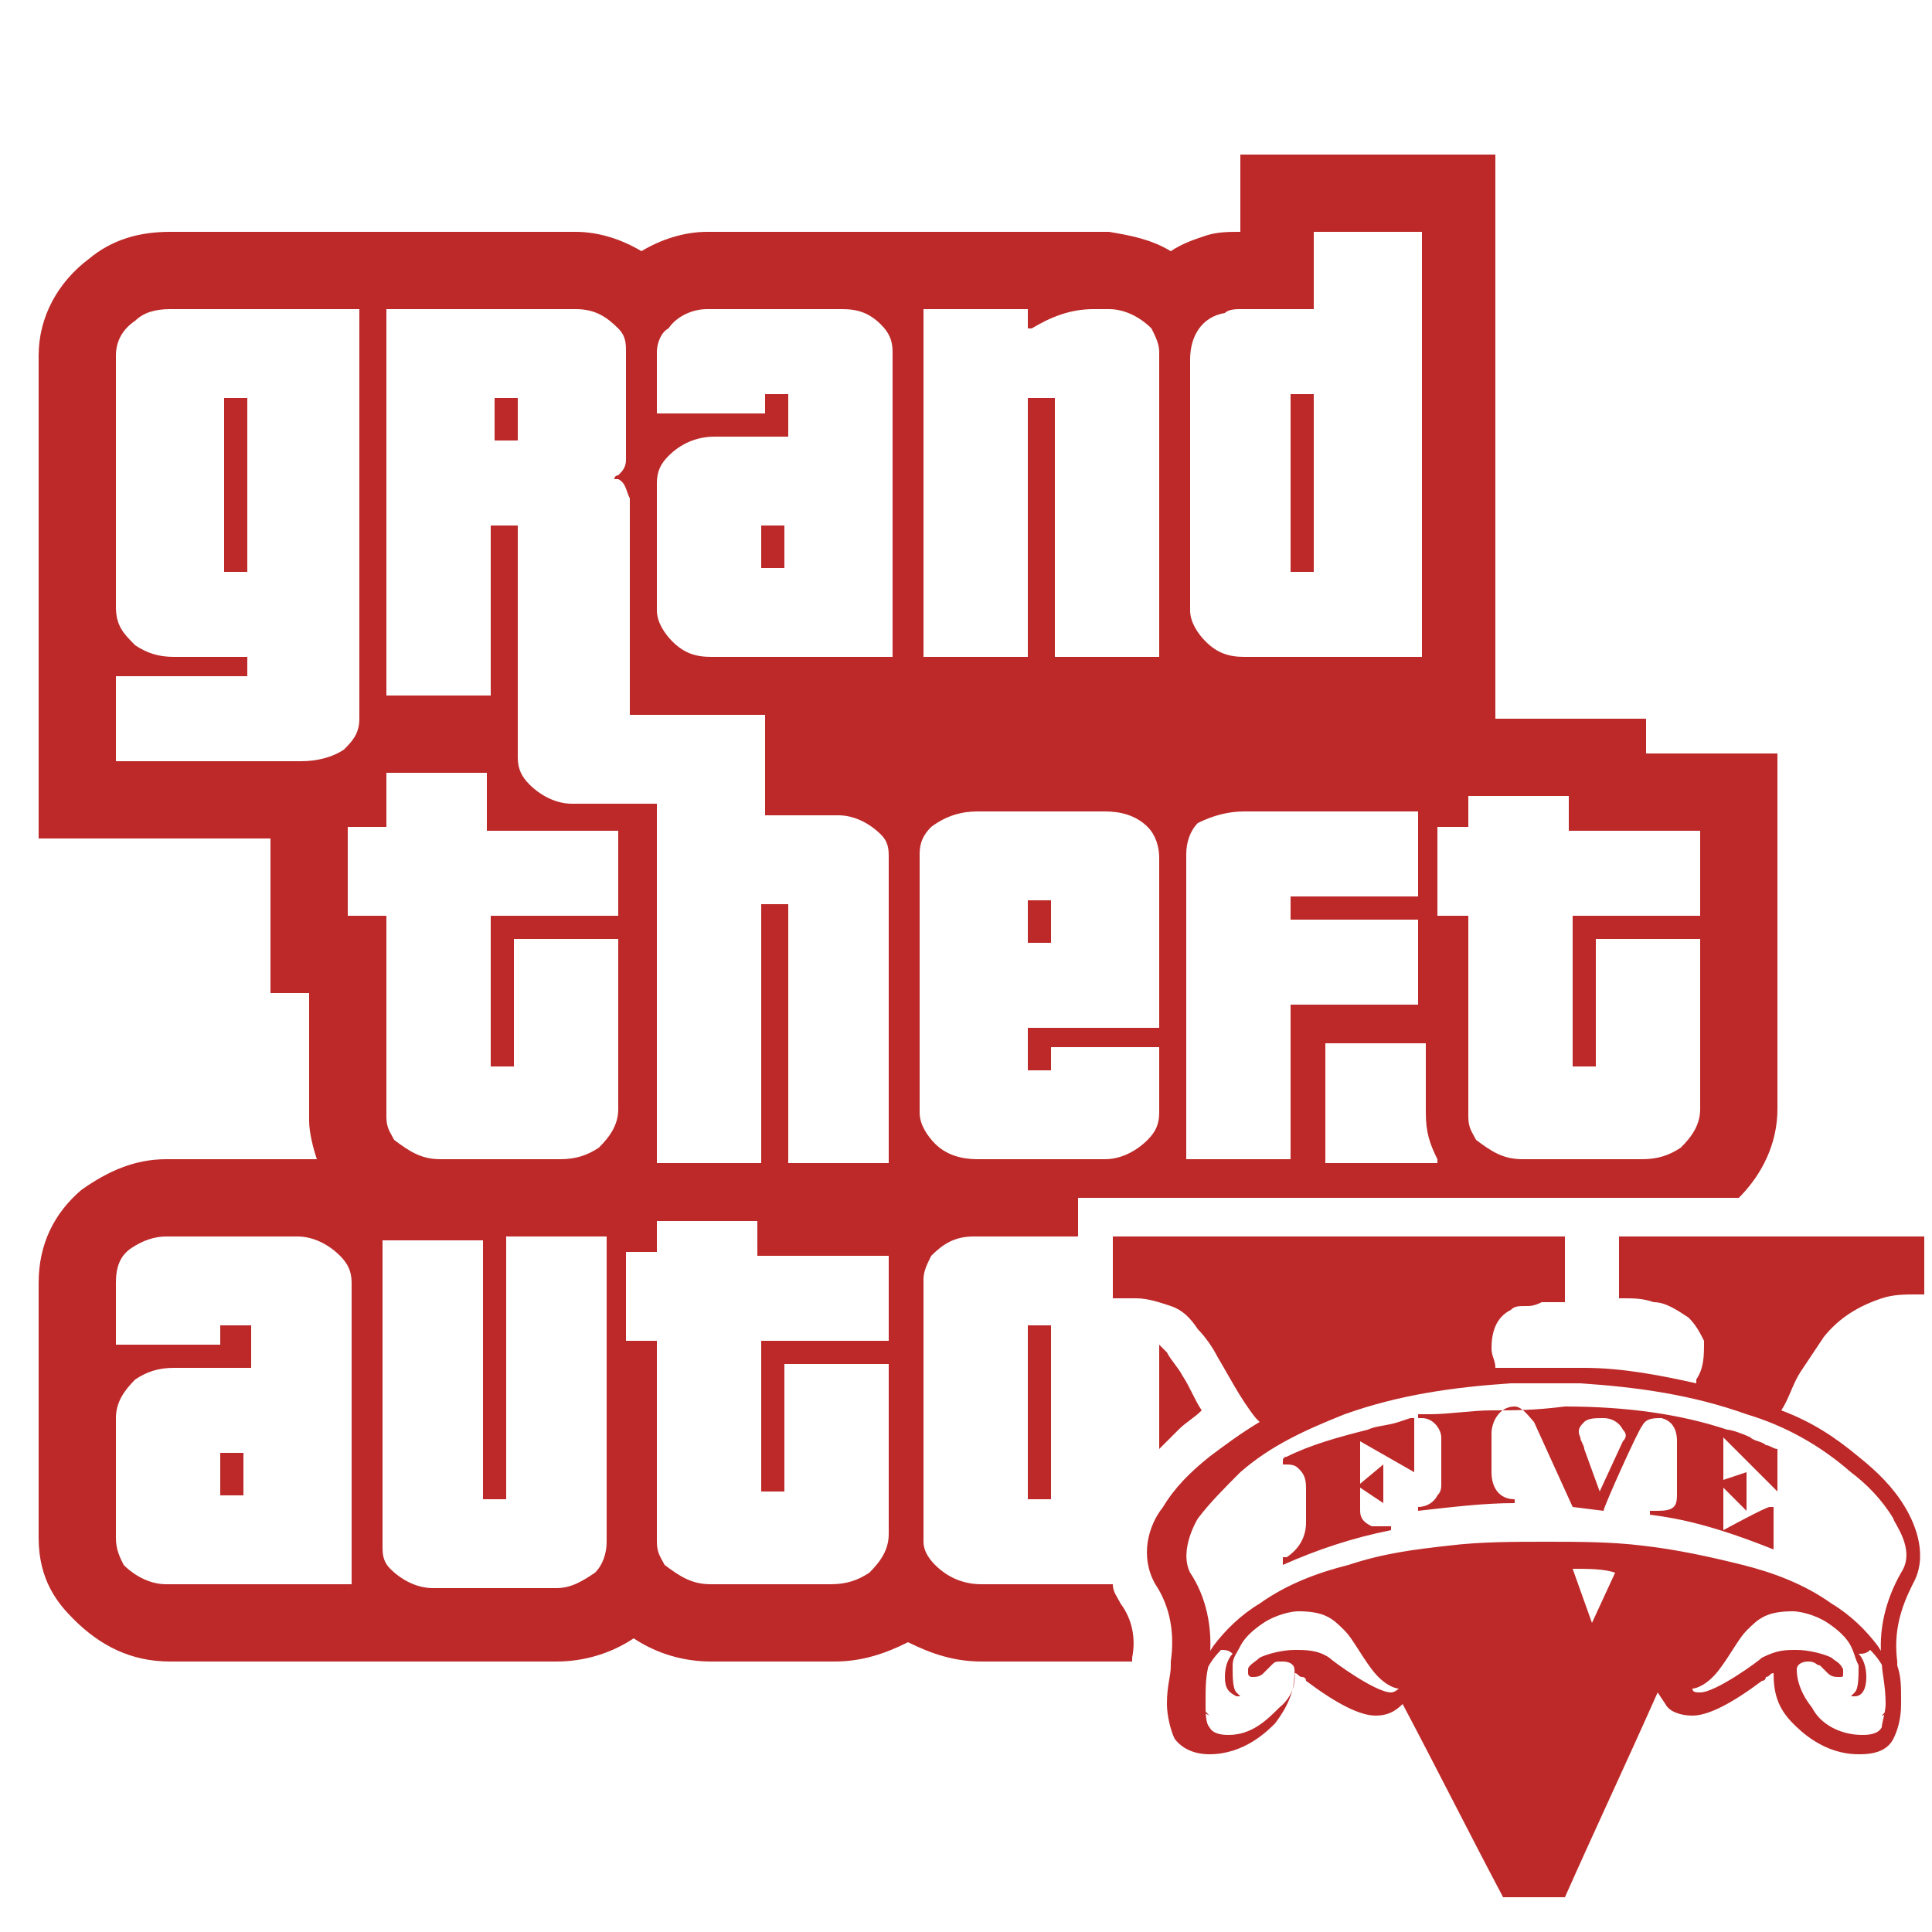
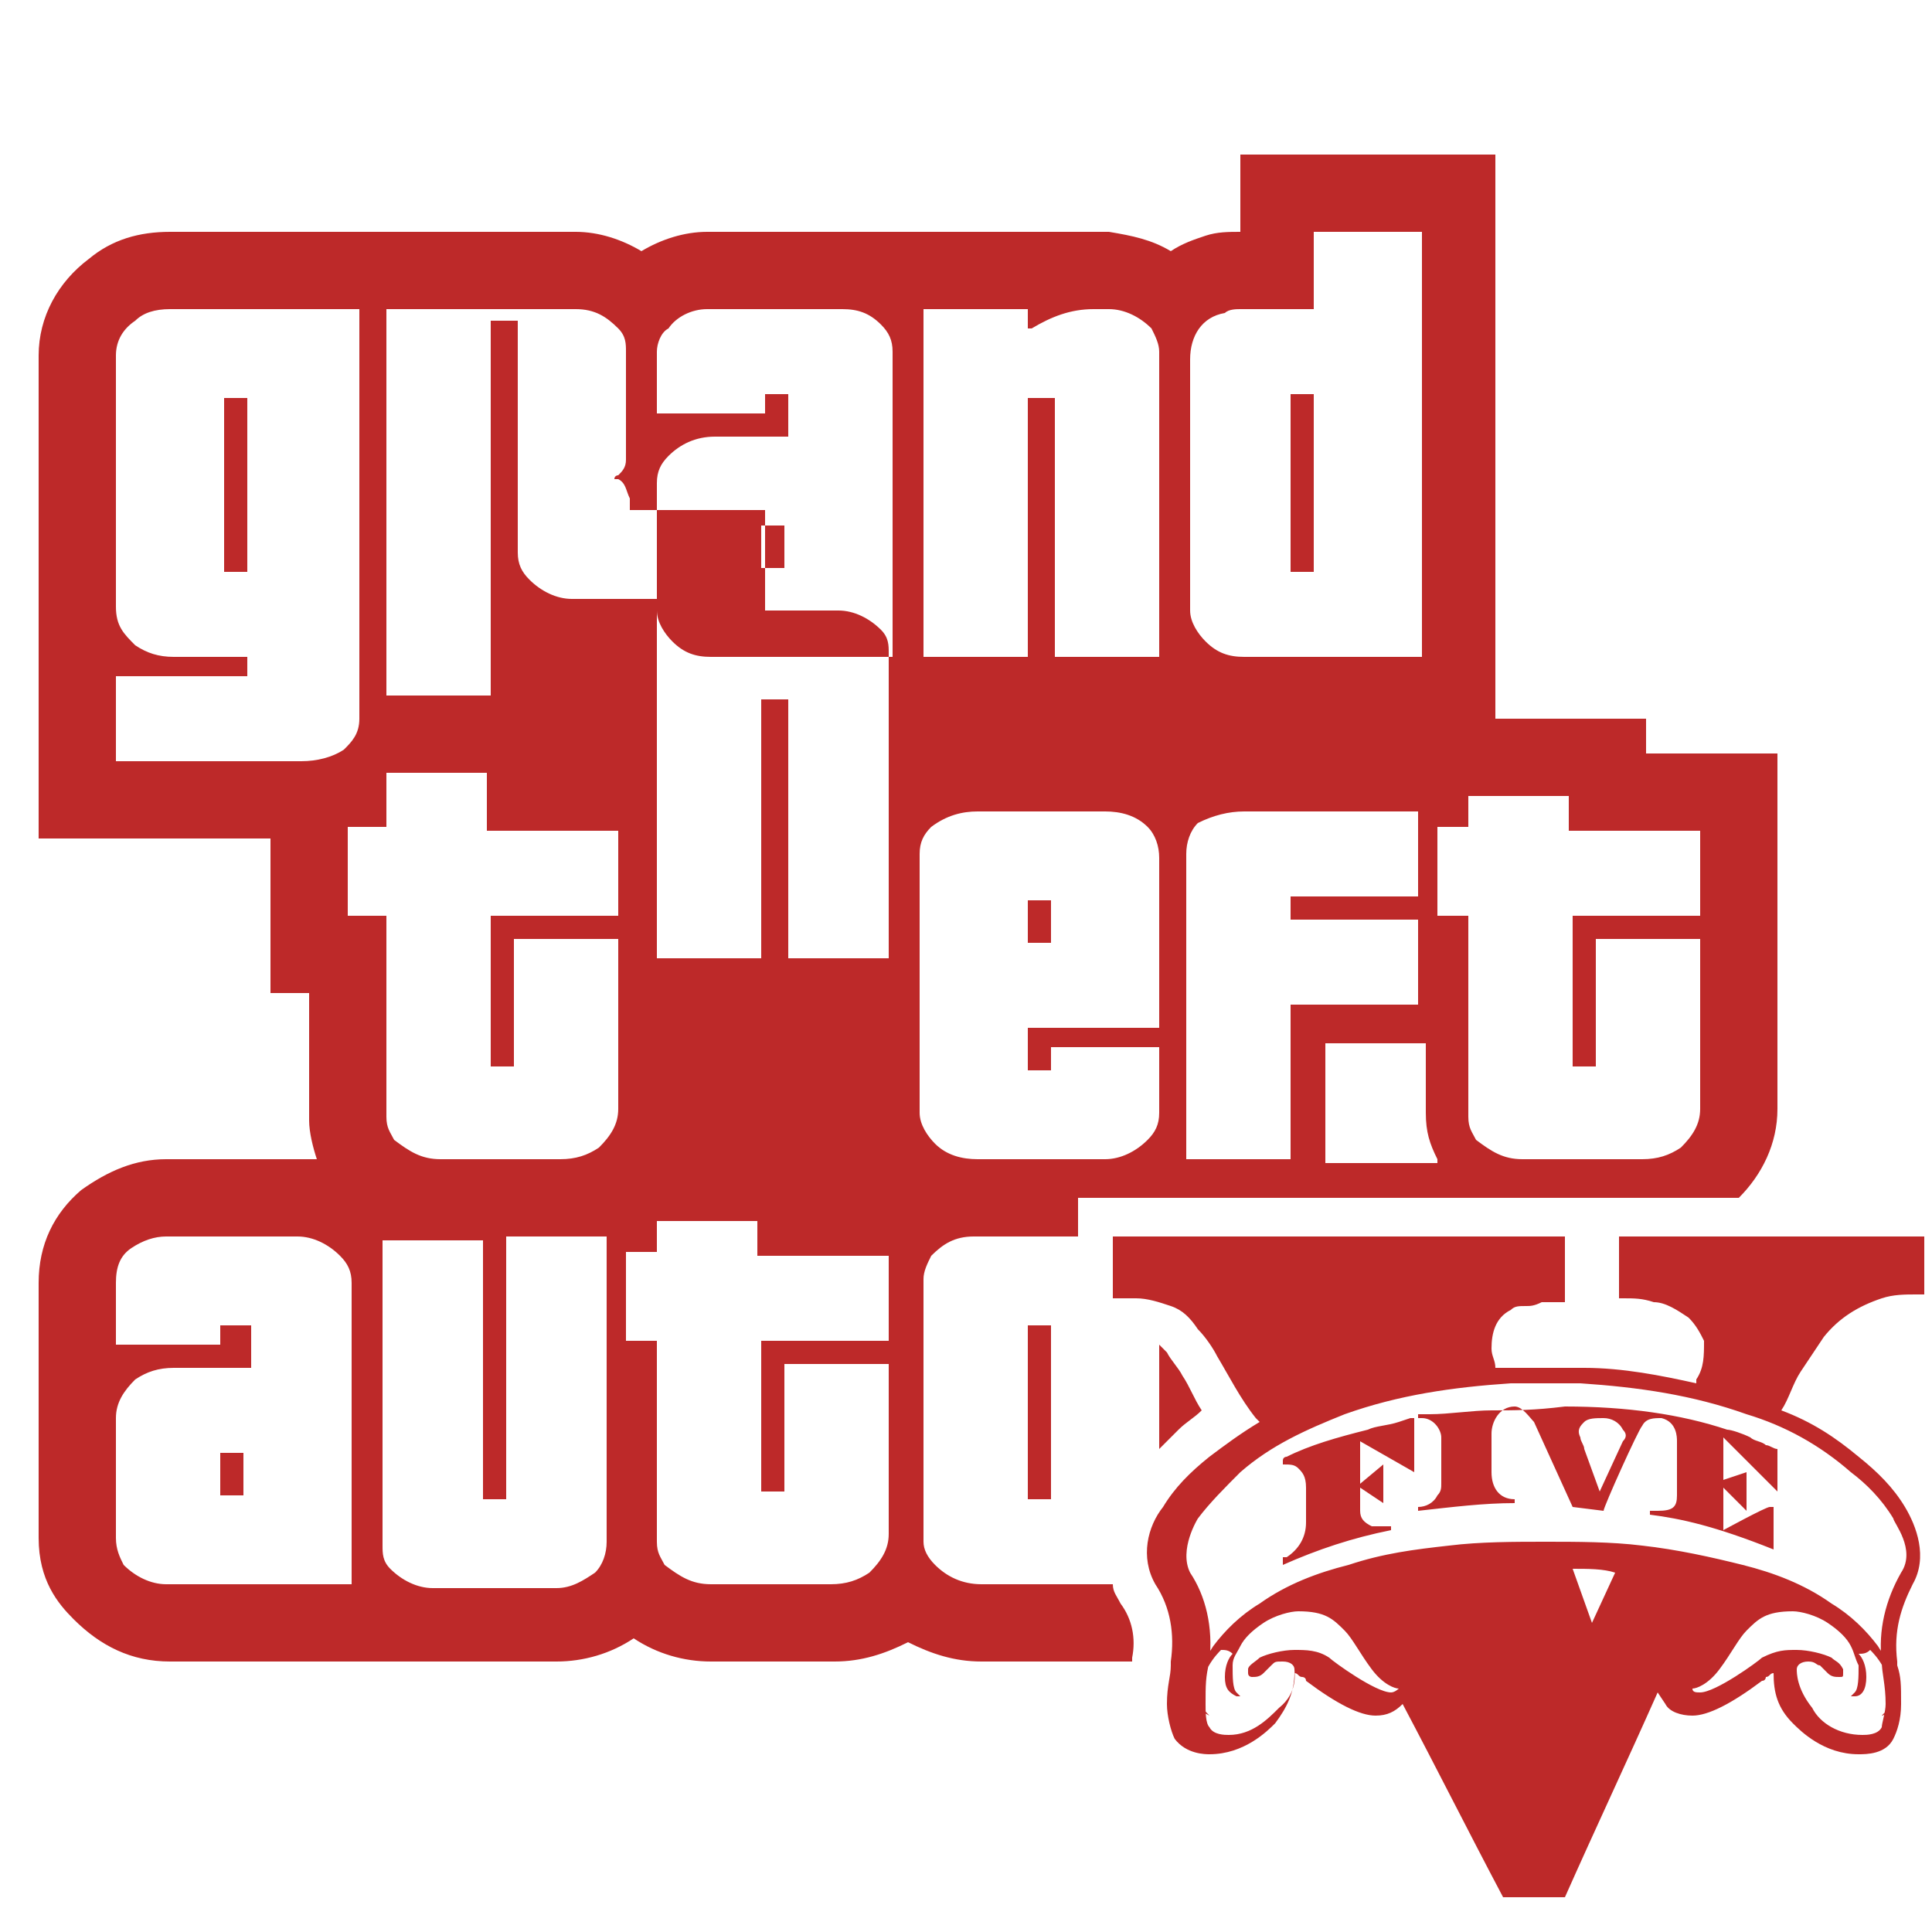
<svg xmlns="http://www.w3.org/2000/svg" version="1.1" data-id="Capa_1" x="0px" y="0px" viewBox="0 0 50 50" style="enable-background:new 0 0 50 50;" xml:space="preserve">
  <style type="text/css">
	.st0{fill:#BD2929;}
</style>
-   <path class="st0" d="M32.1,4v2c-0.3,0-0.6,0-0.9,0.1c-0.3,0.1-0.6,0.2-0.9,0.4c-0.5-0.3-1-0.4-1.6-0.5c-0.1,0-10.4,0-10.4,0  c-0.6,0-1.2,0.2-1.7,0.5C16.1,6.2,15.5,6,14.9,6L4.4,6C3.6,6,2.9,6.2,2.3,6.7C1.5,7.3,1,8.2,1,9.2v12.5h6v4h1L8,29  c0,0.3,0.1,0.7,0.2,1l0,0H7.9H4.3c-0.8,0-1.5,0.3-2.2,0.8C1.4,31.4,1,32.2,1,33.2c0,0.5,0,6.6,0,6.6c0,1.1,0.5,1.7,0.9,2.1  C2.6,42.6,3.4,43,4.4,43c0,0,9.5,0,10,0c0.7,0,1.4-0.2,2-0.6c0.6,0.4,1.3,0.6,2,0.6l3.2,0c0.7,0,1.3-0.2,1.9-0.5  c0.6,0.3,1.2,0.5,1.9,0.5h3.9l0-0.1c0.1-0.5,0-1-0.3-1.4c-0.1-0.2-0.2-0.3-0.2-0.5h-3.4c-0.5,0-0.9-0.2-1.2-0.5  c-0.2-0.2-0.3-0.4-0.3-0.6c0-2.3,0-4.5,0-6.8c0-0.2,0.1-0.4,0.2-0.6c0.3-0.3,0.6-0.5,1.1-0.5l2.7,0v-1H45c0.6-0.6,1-1.4,1-2.3v-9.2  l-3.4,0v-0.9l-3.9,0V4H32.1z M34.1,6h2.7v11h-4.6c-0.4,0-0.7-0.1-1-0.4c-0.2-0.2-0.4-0.5-0.4-0.8V9.3c0-0.6,0.3-1.1,0.9-1.2  C31.8,8,32,8,32.1,8l1.9,0V6z M10,8h4.9c0.5,0,0.8,0.2,1.1,0.5c0.2,0.2,0.2,0.4,0.2,0.6c0,0.9,0,1.8,0,2.8c0,0.2-0.1,0.3-0.2,0.4  c0,0-0.1,0-0.1,0.1c0,0,0.1,0,0.1,0c0.2,0.1,0.2,0.3,0.3,0.5c0,0.1,0,0.2,0,0.3c0,1,0,3.7,0,5.3h3.5c0,0.6,0,2.2,0,2.6  c0.7,0,1.5,0,1.9,0c0.4,0,0.8,0.2,1.1,0.5c0.2,0.2,0.2,0.4,0.2,0.6c0,0,0,7.9,0,7.9h-2.6v-6.7h-0.7l0,6.7H17v-9.3h-2.2  c-0.4,0-0.8-0.2-1.1-0.5c-0.2-0.2-0.3-0.4-0.3-0.7c0-0.2,0-0.5,0-0.7c0-1.9,0-5.2,0-5.3h-0.7V18H10V8z M21.8,8c0.4,0,0.7,0.1,1,0.4  c0.2,0.2,0.3,0.4,0.3,0.7V17c-1.5,0-3.4,0-4.7,0c-0.4,0-0.7-0.1-1-0.4c-0.2-0.2-0.4-0.5-0.4-0.8c0-1.1,0-2.2,0-3.3  c0-0.3,0.1-0.5,0.3-0.7c0.3-0.3,0.7-0.5,1.2-0.5l1.9,0v-1.1h-0.6v0.5H17V9.1c0-0.2,0.1-0.5,0.3-0.6C17.5,8.2,17.9,8,18.3,8  C19.5,8,20.6,8,21.8,8z M4.4,8c1.4,0,4.9,0,4.9,0c0,3.9,0,8.5,0,10.6c0,0.4-0.2,0.6-0.4,0.8c-0.3,0.2-0.7,0.3-1.1,0.3  c-1.4,0-3.3,0-4.8,0v-2.2h3.4V17H4.5c-0.4,0-0.7-0.1-1-0.3C3.2,16.4,3,16.2,3,15.7V9.2c0-0.4,0.2-0.7,0.5-0.9C3.7,8.1,4,8,4.4,8z   M28.7,8c0.4,0,0.8,0.2,1.1,0.5C29.9,8.7,30,8.9,30,9.1v0.1V17h-2.7l0-6.7h-0.7l0,6.7h-2.7V8h2.7v0.5c0,0,0.1,0,0.1,0  c0.5-0.3,1-0.5,1.6-0.5C28.4,8,28.6,8,28.7,8z M33.4,10.2v4.6H34v-4.6H33.4z M12.8,10.3v1.1h0.6v-1.1H12.8z M5.8,10.3v4.5h0.6v-4.5  H5.8z M19.7,13.6v1.1h0.6v-1.1H19.7z M10,20h2.6v1.5c1.1,0,2.3,0,3.4,0v2.2h-3.3v3.9h0.6V26v-1.7H16v4.4c0,0.4-0.2,0.7-0.5,1  c-0.3,0.2-0.6,0.3-1,0.3l-3.1,0c-0.5,0-0.8-0.2-1.2-0.5c-0.1-0.2-0.2-0.3-0.2-0.6v-5.2H9v-2.3h1V20z M38,20.6l2.6,0v0.9  c1.1,0,2.3,0,3.4,0v2.2h-3.3v3.9h0.6V26v-1.7H44v4.4c0,0.4-0.2,0.7-0.5,1c-0.3,0.2-0.6,0.3-1,0.3h0h-3.1c-0.5,0-0.8-0.2-1.2-0.5  c-0.1-0.2-0.2-0.3-0.2-0.6v-5.2h-0.8v-2.3H38V20.6z M25.3,21c1.1,0,2.2,0,3.3,0c0.4,0,0.8,0.1,1.1,0.4c0.2,0.2,0.3,0.5,0.3,0.8  l0,4.4h-3.4v1.1h0.6v-0.6H30c0,0.5,0,1.2,0,1.7c0,0.3-0.1,0.5-0.3,0.7C29.4,29.8,29,30,28.6,30c-1.1,0-2.2,0-3.3,0  c-0.4,0-0.8-0.1-1.1-0.4c-0.2-0.2-0.4-0.5-0.4-0.8v-6.7c0-0.3,0.1-0.5,0.3-0.7C24.5,21.1,24.9,21,25.3,21z M32.2,21c1,0,3.9,0,4.5,0  v2.2h-3.3v0.6h3.3V26h-3.3v4h-2.7v-7.2c0-0.2,0-0.4,0-0.7c0-0.3,0.1-0.6,0.3-0.8C31.4,21.1,31.8,21,32.2,21z M26.6,23.3v1.1h0.6  v-1.1H26.6z M34.4,27h2.5v1.8c0,0.5,0.1,0.8,0.3,1.2c0,0,0,0.1,0,0.1l-2.9,0V27z M17,31.6l2.6,0v0.9c1.1,0,2.3,0,3.4,0v2.2h0h-3.3  v3.9h0.6V37v-1.7H23v4.4c0,0.4-0.2,0.7-0.5,1c-0.3,0.2-0.6,0.3-1,0.3l-3.1,0c-0.5,0-0.8-0.2-1.2-0.5c-0.1-0.2-0.2-0.3-0.2-0.6v-5.2  h-0.8v-2.3H17V31.6z M4.3,32c1.1,0,2.3,0,3.4,0c0.4,0,0.8,0.2,1.1,0.5c0.2,0.2,0.3,0.4,0.3,0.7V41c-1.5,0-3.3,0-4.8,0  c-0.4,0-0.8-0.2-1.1-0.5C3.1,40.3,3,40.1,3,39.8c0-0.5,0-2.6,0-3.1c0-0.4,0.2-0.7,0.5-1c0.3-0.2,0.6-0.3,1-0.3h2v-1.1H5.7v0.5H3  c0-0.5,0-1.2,0-1.6c0-0.4,0.1-0.7,0.4-0.9C3.7,32.1,4,32,4.3,32z M13.1,32h2.6v7.9c0,0.3-0.1,0.6-0.3,0.8c-0.3,0.2-0.6,0.4-1,0.4  c-1.1,0-2.1,0-3.2,0c-0.4,0-0.8-0.2-1.1-0.5c-0.2-0.2-0.2-0.4-0.2-0.6c0-2.3,0-5.4,0-7.9c0.9,0,2,0,2.6,0v6.7h0.6L13.1,32z M41.9,32  c0,0,0,1.1,0,1.6c0.1,0,0.1,0,0.1,0c0.3,0,0.5,0,0.8,0.1c0.3,0,0.6,0.2,0.9,0.4c0.2,0.2,0.3,0.4,0.4,0.6c0,0.4,0,0.7-0.2,1  c0,0,0,0.1,0,0.1c-0.9-0.2-1.9-0.4-2.9-0.4c-0.4,0-0.7,0-1.1,0h-0.1h-0.1c-0.4,0-0.8,0-1.1,0c-1.7,0.1-3.1,0.4-4.4,0.9  c0.7-0.2,1.3-0.4,2.1-0.6c0.7-0.1,1.5-0.2,2.4-0.3c0,0,0,0,0,0c0,0,0,0,0,0c0-0.2-0.1-0.3-0.1-0.5c0-0.4,0.1-0.8,0.5-1  c0.1-0.1,0.2-0.1,0.4-0.1c0.1,0,0.2,0,0.4-0.1c0,0,0.1,0,0.1,0c0.1,0,0.1,0,0.2,0c0,0,0.1,0,0.1,0h0.2V32H28.8v1.6h0.4h0.2  c0.3,0,0.6,0.1,0.9,0.2s0.5,0.3,0.7,0.6c0.2,0.2,0.4,0.5,0.5,0.7c0.3,0.5,0.6,1.1,1,1.6c0,0,0.1,0.1,0.1,0.1  c-0.5,0.3-0.9,0.6-1.3,0.9c-0.5,0.4-0.9,0.8-1.2,1.3c-0.4,0.5-0.6,1.3-0.2,2c0.4,0.6,0.5,1.3,0.4,2l0,0.1c0,0.3-0.1,0.5-0.1,1  c0,0.3,0.1,0.7,0.2,0.9c0.3,0.4,0.8,0.4,0.9,0.4c0.9,0,1.5-0.6,1.7-0.8c0.3-0.4,0.5-0.8,0.5-1.3c0.1,0,0.1,0.1,0.2,0.1  c0,0,0.1,0,0.1,0.1c0.8,0.6,1.4,0.9,1.8,0.9c0.3,0,0.5-0.1,0.7-0.3l0,0c0.9,1.7,1.7,3.3,2.6,5h1.6c0.8-1.8,1.6-3.5,2.4-5.3l0.2,0.3  c0.1,0.2,0.4,0.3,0.7,0.3c0.4,0,1-0.3,1.8-0.9c0.1,0,0.1-0.1,0.1-0.1c0.1,0,0.1-0.1,0.2-0.1c0,0.5,0.1,0.9,0.5,1.3  c0.2,0.2,0.8,0.8,1.7,0.8c0.2,0,0.7,0,0.9-0.4c0.1-0.2,0.2-0.5,0.2-0.9c0-0.5,0-0.7-0.1-1l0-0.1c-0.1-0.8,0.1-1.4,0.4-2  c0.4-0.7,0.1-1.5-0.2-2c-0.3-0.5-0.7-0.9-1.2-1.3c-0.6-0.5-1.2-0.9-2-1.2l0,0c0.2-0.3,0.3-0.7,0.5-1c0.2-0.3,0.4-0.6,0.6-0.9  c0.4-0.5,0.9-0.8,1.5-1c0.3-0.1,0.6-0.1,0.9-0.1c0.1,0,0.2,0,0.2,0V32H41.9z M26.6,34.3v4.5h0.6v-4.5H26.6z M30,34.8v2.7  c0.2-0.2,0.3-0.3,0.5-0.5c0.2-0.2,0.4-0.3,0.6-0.5c-0.2-0.3-0.3-0.6-0.5-0.9c-0.1-0.2-0.3-0.4-0.4-0.6l0,0  C30.1,34.9,30.1,34.9,30,34.8z M39.6,35.8L39.6,35.8h0.2c0.4,0,0.7,0,1.1,0c1.5,0.1,2.9,0.3,4.3,0.8c1,0.3,1.9,0.8,2.7,1.5  c0.4,0.3,0.8,0.7,1.1,1.2c0,0.1,0.6,0.8,0.2,1.4c-0.4,0.7-0.6,1.5-0.5,2.3c0,0.3,0.1,0.6,0.1,1.1c0,0.2-0.1,0.5-0.1,0.6  c-0.1,0.2-0.4,0.2-0.5,0.2c-0.6,0-1.1-0.3-1.3-0.7c-0.4-0.5-0.4-0.9-0.4-1c0-0.1,0.1-0.2,0.3-0.2c0.2,0,0.2,0.1,0.3,0.1  c0.1,0.1,0.1,0.1,0.2,0.2c0.1,0.1,0.2,0.1,0.3,0.1c0,0,0,0,0,0c0.1,0,0.1,0,0.1-0.1c0,0,0-0.1,0-0.1c-0.1-0.2-0.2-0.2-0.3-0.3  c-0.2-0.1-0.6-0.2-0.9-0.2c-0.3,0-0.5,0-0.9,0.2c-0.1,0.1-1.2,0.9-1.6,0.9c-0.1,0-0.2,0-0.2-0.1c0.1,0,0.4-0.1,0.7-0.5  c0.3-0.4,0.5-0.8,0.7-1c0.3-0.3,0.5-0.5,1.2-0.5c0.2,0,0.6,0.1,0.9,0.3c0.3,0.2,0.5,0.4,0.6,0.6c0.1,0.2,0.1,0.3,0.2,0.5  c0,0.3,0,0.6-0.1,0.7c0,0-0.1,0.1-0.1,0.1c0,0,0.1,0,0.1,0h0c0.2,0,0.3-0.2,0.3-0.5c0-0.3-0.1-0.5-0.2-0.6c0.1,0,0.2,0,0.3-0.1  c0.1,0.1,0.6,0.6,0.5,1.3c0,0.2-0.1,0.3-0.2,0.4c0.1,0,0.2-0.2,0.3-0.3c0.1-0.2,0.1-0.4,0-0.5c-0.1-0.4-0.2-0.7-0.4-1  c-0.3-0.4-0.7-0.8-1.2-1.1c-0.7-0.5-1.5-0.8-2.3-1c-0.8-0.2-1.7-0.4-2.6-0.5c-0.8-0.1-1.7-0.1-2.5-0.1c-0.8,0-1.7,0-2.5,0.1  c-0.9,0.1-1.7,0.2-2.6,0.5c-0.8,0.2-1.6,0.5-2.3,1c-0.5,0.3-0.9,0.7-1.2,1.1c-0.2,0.3-0.4,0.7-0.4,1c0,0.2,0,0.4,0,0.5  c0,0.1,0.1,0.2,0.3,0.3c-0.1-0.1-0.2-0.2-0.2-0.4c-0.1-0.7,0.4-1.2,0.5-1.3c0.1,0,0.2,0,0.3,0.1c-0.1,0.1-0.2,0.3-0.2,0.6  c0,0.3,0.1,0.4,0.3,0.5h0c0,0,0.1,0,0.1,0c0,0-0.1-0.1-0.1-0.1c-0.1-0.1-0.1-0.4-0.1-0.7c0-0.2,0.1-0.3,0.2-0.5  c0.1-0.2,0.3-0.4,0.6-0.6c0.3-0.2,0.7-0.3,0.9-0.3c0.7,0,0.9,0.2,1.2,0.5c0.2,0.2,0.4,0.6,0.7,1c0.3,0.4,0.6,0.5,0.7,0.5  c0,0-0.1,0.1-0.2,0.1c-0.4,0-1.5-0.8-1.6-0.9c-0.3-0.2-0.6-0.2-0.9-0.2c-0.3,0-0.7,0.1-0.9,0.2c-0.1,0.1-0.3,0.2-0.3,0.3  c0,0,0,0.1,0,0.1c0,0.1,0.1,0.1,0.1,0.1c0,0,0,0,0,0c0.1,0,0.2,0,0.3-0.1c0.1-0.1,0.1-0.1,0.2-0.2c0.1-0.1,0.1-0.1,0.3-0.1  c0.2,0,0.3,0.1,0.3,0.2c0,0.1,0.1,0.6-0.4,1c-0.3,0.3-0.7,0.7-1.3,0.7c-0.1,0-0.4,0-0.5-0.2c-0.1-0.1-0.1-0.4-0.1-0.6  c0-0.5,0-0.7,0.1-1.1c0.1-0.9-0.1-1.7-0.5-2.3c-0.3-0.6,0.2-1.4,0.2-1.4c0.3-0.4,0.7-0.8,1.1-1.2c0.8-0.7,1.7-1.1,2.7-1.5  c1.4-0.5,2.8-0.7,4.3-0.8C38.9,35.8,39.2,35.8,39.6,35.8z M38.6,36.5c-0.5,0-1.1,0.1-1.6,0.1c-0.1,0-0.2,0-0.3,0l0,0v0.1  c0,0,0.1,0,0.1,0c0.3,0,0.5,0.3,0.5,0.5c0,0.3,0,0.5,0,0.8l0,0.4c0,0.1,0,0.2-0.1,0.3c-0.1,0.2-0.3,0.3-0.5,0.3c0,0,0,0,0,0v0.1  c0.9-0.1,1.7-0.2,2.5-0.2c0,0,0-0.1,0-0.1c-0.4,0-0.6-0.3-0.6-0.7c0,0,0-0.6,0-1c0-0.3,0.2-0.7,0.6-0.7c0.2,0,0.4,0.3,0.5,0.4l1,2.2  l0.8,0.1c0-0.1,0.9-2.1,1-2.2c0.1-0.2,0.3-0.2,0.5-0.2c0.4,0.1,0.4,0.5,0.4,0.6c0,0.1,0,1,0,1.4c0,0.3-0.1,0.4-0.5,0.4h-0.2v0.1  c0.8,0.1,1.7,0.3,3.2,0.9V39c0,0-0.1,0-0.1,0c-0.1,0-1.2,0.6-1.2,0.6v-1.1l0.6,0.6v-1l-0.6,0.2v-1.1c0,0,0.6,0.6,1.3,1.3  c0,0,0.1,0.1,0.1,0.1v-1c0,0,0,0,0-0.1c-0.1,0-0.2-0.1-0.3-0.1c-0.1-0.1-0.3-0.1-0.4-0.2c-0.2-0.1-0.5-0.2-0.6-0.2  c-1.2-0.4-2.6-0.6-4.2-0.6C39.7,36.5,39.2,36.5,38.6,36.5z M41.5,36.7c0.2,0,0.4,0.1,0.5,0.3c0.1,0.1,0.1,0.2,0,0.3l-0.6,1.3  L41,37.5c0-0.1-0.1-0.2-0.1-0.3c-0.1-0.2,0-0.3,0.1-0.4C41.1,36.7,41.3,36.7,41.5,36.7z M36.5,36.7l-0.3,0.1  c-0.3,0.1-0.6,0.1-0.8,0.2c-0.8,0.2-1.5,0.4-2.1,0.7c0,0-0.1,0-0.1,0.1c0,0,0,0.1,0,0.1c0.2,0,0.3,0,0.4,0.1  c0.1,0.1,0.2,0.2,0.2,0.5c0,0,0,0.7,0,0.9c0,0.4-0.2,0.7-0.5,0.9c0,0-0.1,0-0.1,0v0.2c0.9-0.4,1.8-0.7,2.8-0.9v-0.1c0,0,0,0-0.1,0  l-0.1,0c-0.1,0-0.2,0-0.3,0c-0.2-0.1-0.3-0.2-0.3-0.4v-0.6l0.6,0.4l0-1l-0.6,0.5l0-1.1l1.4,0.8V36.7z M5.7,37.6v1.1h0.6v-1.1H5.7z   M40.7,40.6L40.7,40.6c0.4,0,0.8,0,1.1,0.1v0L41.2,42L40.7,40.6z" />
+   <path class="st0" d="M32.1,4v2c-0.3,0-0.6,0-0.9,0.1c-0.3,0.1-0.6,0.2-0.9,0.4c-0.5-0.3-1-0.4-1.6-0.5c-0.1,0-10.4,0-10.4,0  c-0.6,0-1.2,0.2-1.7,0.5C16.1,6.2,15.5,6,14.9,6L4.4,6C3.6,6,2.9,6.2,2.3,6.7C1.5,7.3,1,8.2,1,9.2v12.5h6v4h1L8,29  c0,0.3,0.1,0.7,0.2,1l0,0H7.9H4.3c-0.8,0-1.5,0.3-2.2,0.8C1.4,31.4,1,32.2,1,33.2c0,0.5,0,6.6,0,6.6c0,1.1,0.5,1.7,0.9,2.1  C2.6,42.6,3.4,43,4.4,43c0,0,9.5,0,10,0c0.7,0,1.4-0.2,2-0.6c0.6,0.4,1.3,0.6,2,0.6l3.2,0c0.7,0,1.3-0.2,1.9-0.5  c0.6,0.3,1.2,0.5,1.9,0.5h3.9l0-0.1c0.1-0.5,0-1-0.3-1.4c-0.1-0.2-0.2-0.3-0.2-0.5h-3.4c-0.5,0-0.9-0.2-1.2-0.5  c-0.2-0.2-0.3-0.4-0.3-0.6c0-2.3,0-4.5,0-6.8c0-0.2,0.1-0.4,0.2-0.6c0.3-0.3,0.6-0.5,1.1-0.5l2.7,0v-1H45c0.6-0.6,1-1.4,1-2.3v-9.2  l-3.4,0v-0.9l-3.9,0V4H32.1z M34.1,6h2.7v11h-4.6c-0.4,0-0.7-0.1-1-0.4c-0.2-0.2-0.4-0.5-0.4-0.8V9.3c0-0.6,0.3-1.1,0.9-1.2  C31.8,8,32,8,32.1,8l1.9,0V6z M10,8h4.9c0.5,0,0.8,0.2,1.1,0.5c0.2,0.2,0.2,0.4,0.2,0.6c0,0.9,0,1.8,0,2.8c0,0.2-0.1,0.3-0.2,0.4  c0,0-0.1,0-0.1,0.1c0,0,0.1,0,0.1,0c0.2,0.1,0.2,0.3,0.3,0.5c0,0.1,0,0.2,0,0.3h3.5c0,0.6,0,2.2,0,2.6  c0.7,0,1.5,0,1.9,0c0.4,0,0.8,0.2,1.1,0.5c0.2,0.2,0.2,0.4,0.2,0.6c0,0,0,7.9,0,7.9h-2.6v-6.7h-0.7l0,6.7H17v-9.3h-2.2  c-0.4,0-0.8-0.2-1.1-0.5c-0.2-0.2-0.3-0.4-0.3-0.7c0-0.2,0-0.5,0-0.7c0-1.9,0-5.2,0-5.3h-0.7V18H10V8z M21.8,8c0.4,0,0.7,0.1,1,0.4  c0.2,0.2,0.3,0.4,0.3,0.7V17c-1.5,0-3.4,0-4.7,0c-0.4,0-0.7-0.1-1-0.4c-0.2-0.2-0.4-0.5-0.4-0.8c0-1.1,0-2.2,0-3.3  c0-0.3,0.1-0.5,0.3-0.7c0.3-0.3,0.7-0.5,1.2-0.5l1.9,0v-1.1h-0.6v0.5H17V9.1c0-0.2,0.1-0.5,0.3-0.6C17.5,8.2,17.9,8,18.3,8  C19.5,8,20.6,8,21.8,8z M4.4,8c1.4,0,4.9,0,4.9,0c0,3.9,0,8.5,0,10.6c0,0.4-0.2,0.6-0.4,0.8c-0.3,0.2-0.7,0.3-1.1,0.3  c-1.4,0-3.3,0-4.8,0v-2.2h3.4V17H4.5c-0.4,0-0.7-0.1-1-0.3C3.2,16.4,3,16.2,3,15.7V9.2c0-0.4,0.2-0.7,0.5-0.9C3.7,8.1,4,8,4.4,8z   M28.7,8c0.4,0,0.8,0.2,1.1,0.5C29.9,8.7,30,8.9,30,9.1v0.1V17h-2.7l0-6.7h-0.7l0,6.7h-2.7V8h2.7v0.5c0,0,0.1,0,0.1,0  c0.5-0.3,1-0.5,1.6-0.5C28.4,8,28.6,8,28.7,8z M33.4,10.2v4.6H34v-4.6H33.4z M12.8,10.3v1.1h0.6v-1.1H12.8z M5.8,10.3v4.5h0.6v-4.5  H5.8z M19.7,13.6v1.1h0.6v-1.1H19.7z M10,20h2.6v1.5c1.1,0,2.3,0,3.4,0v2.2h-3.3v3.9h0.6V26v-1.7H16v4.4c0,0.4-0.2,0.7-0.5,1  c-0.3,0.2-0.6,0.3-1,0.3l-3.1,0c-0.5,0-0.8-0.2-1.2-0.5c-0.1-0.2-0.2-0.3-0.2-0.6v-5.2H9v-2.3h1V20z M38,20.6l2.6,0v0.9  c1.1,0,2.3,0,3.4,0v2.2h-3.3v3.9h0.6V26v-1.7H44v4.4c0,0.4-0.2,0.7-0.5,1c-0.3,0.2-0.6,0.3-1,0.3h0h-3.1c-0.5,0-0.8-0.2-1.2-0.5  c-0.1-0.2-0.2-0.3-0.2-0.6v-5.2h-0.8v-2.3H38V20.6z M25.3,21c1.1,0,2.2,0,3.3,0c0.4,0,0.8,0.1,1.1,0.4c0.2,0.2,0.3,0.5,0.3,0.8  l0,4.4h-3.4v1.1h0.6v-0.6H30c0,0.5,0,1.2,0,1.7c0,0.3-0.1,0.5-0.3,0.7C29.4,29.8,29,30,28.6,30c-1.1,0-2.2,0-3.3,0  c-0.4,0-0.8-0.1-1.1-0.4c-0.2-0.2-0.4-0.5-0.4-0.8v-6.7c0-0.3,0.1-0.5,0.3-0.7C24.5,21.1,24.9,21,25.3,21z M32.2,21c1,0,3.9,0,4.5,0  v2.2h-3.3v0.6h3.3V26h-3.3v4h-2.7v-7.2c0-0.2,0-0.4,0-0.7c0-0.3,0.1-0.6,0.3-0.8C31.4,21.1,31.8,21,32.2,21z M26.6,23.3v1.1h0.6  v-1.1H26.6z M34.4,27h2.5v1.8c0,0.5,0.1,0.8,0.3,1.2c0,0,0,0.1,0,0.1l-2.9,0V27z M17,31.6l2.6,0v0.9c1.1,0,2.3,0,3.4,0v2.2h0h-3.3  v3.9h0.6V37v-1.7H23v4.4c0,0.4-0.2,0.7-0.5,1c-0.3,0.2-0.6,0.3-1,0.3l-3.1,0c-0.5,0-0.8-0.2-1.2-0.5c-0.1-0.2-0.2-0.3-0.2-0.6v-5.2  h-0.8v-2.3H17V31.6z M4.3,32c1.1,0,2.3,0,3.4,0c0.4,0,0.8,0.2,1.1,0.5c0.2,0.2,0.3,0.4,0.3,0.7V41c-1.5,0-3.3,0-4.8,0  c-0.4,0-0.8-0.2-1.1-0.5C3.1,40.3,3,40.1,3,39.8c0-0.5,0-2.6,0-3.1c0-0.4,0.2-0.7,0.5-1c0.3-0.2,0.6-0.3,1-0.3h2v-1.1H5.7v0.5H3  c0-0.5,0-1.2,0-1.6c0-0.4,0.1-0.7,0.4-0.9C3.7,32.1,4,32,4.3,32z M13.1,32h2.6v7.9c0,0.3-0.1,0.6-0.3,0.8c-0.3,0.2-0.6,0.4-1,0.4  c-1.1,0-2.1,0-3.2,0c-0.4,0-0.8-0.2-1.1-0.5c-0.2-0.2-0.2-0.4-0.2-0.6c0-2.3,0-5.4,0-7.9c0.9,0,2,0,2.6,0v6.7h0.6L13.1,32z M41.9,32  c0,0,0,1.1,0,1.6c0.1,0,0.1,0,0.1,0c0.3,0,0.5,0,0.8,0.1c0.3,0,0.6,0.2,0.9,0.4c0.2,0.2,0.3,0.4,0.4,0.6c0,0.4,0,0.7-0.2,1  c0,0,0,0.1,0,0.1c-0.9-0.2-1.9-0.4-2.9-0.4c-0.4,0-0.7,0-1.1,0h-0.1h-0.1c-0.4,0-0.8,0-1.1,0c-1.7,0.1-3.1,0.4-4.4,0.9  c0.7-0.2,1.3-0.4,2.1-0.6c0.7-0.1,1.5-0.2,2.4-0.3c0,0,0,0,0,0c0,0,0,0,0,0c0-0.2-0.1-0.3-0.1-0.5c0-0.4,0.1-0.8,0.5-1  c0.1-0.1,0.2-0.1,0.4-0.1c0.1,0,0.2,0,0.4-0.1c0,0,0.1,0,0.1,0c0.1,0,0.1,0,0.2,0c0,0,0.1,0,0.1,0h0.2V32H28.8v1.6h0.4h0.2  c0.3,0,0.6,0.1,0.9,0.2s0.5,0.3,0.7,0.6c0.2,0.2,0.4,0.5,0.5,0.7c0.3,0.5,0.6,1.1,1,1.6c0,0,0.1,0.1,0.1,0.1  c-0.5,0.3-0.9,0.6-1.3,0.9c-0.5,0.4-0.9,0.8-1.2,1.3c-0.4,0.5-0.6,1.3-0.2,2c0.4,0.6,0.5,1.3,0.4,2l0,0.1c0,0.3-0.1,0.5-0.1,1  c0,0.3,0.1,0.7,0.2,0.9c0.3,0.4,0.8,0.4,0.9,0.4c0.9,0,1.5-0.6,1.7-0.8c0.3-0.4,0.5-0.8,0.5-1.3c0.1,0,0.1,0.1,0.2,0.1  c0,0,0.1,0,0.1,0.1c0.8,0.6,1.4,0.9,1.8,0.9c0.3,0,0.5-0.1,0.7-0.3l0,0c0.9,1.7,1.7,3.3,2.6,5h1.6c0.8-1.8,1.6-3.5,2.4-5.3l0.2,0.3  c0.1,0.2,0.4,0.3,0.7,0.3c0.4,0,1-0.3,1.8-0.9c0.1,0,0.1-0.1,0.1-0.1c0.1,0,0.1-0.1,0.2-0.1c0,0.5,0.1,0.9,0.5,1.3  c0.2,0.2,0.8,0.8,1.7,0.8c0.2,0,0.7,0,0.9-0.4c0.1-0.2,0.2-0.5,0.2-0.9c0-0.5,0-0.7-0.1-1l0-0.1c-0.1-0.8,0.1-1.4,0.4-2  c0.4-0.7,0.1-1.5-0.2-2c-0.3-0.5-0.7-0.9-1.2-1.3c-0.6-0.5-1.2-0.9-2-1.2l0,0c0.2-0.3,0.3-0.7,0.5-1c0.2-0.3,0.4-0.6,0.6-0.9  c0.4-0.5,0.9-0.8,1.5-1c0.3-0.1,0.6-0.1,0.9-0.1c0.1,0,0.2,0,0.2,0V32H41.9z M26.6,34.3v4.5h0.6v-4.5H26.6z M30,34.8v2.7  c0.2-0.2,0.3-0.3,0.5-0.5c0.2-0.2,0.4-0.3,0.6-0.5c-0.2-0.3-0.3-0.6-0.5-0.9c-0.1-0.2-0.3-0.4-0.4-0.6l0,0  C30.1,34.9,30.1,34.9,30,34.8z M39.6,35.8L39.6,35.8h0.2c0.4,0,0.7,0,1.1,0c1.5,0.1,2.9,0.3,4.3,0.8c1,0.3,1.9,0.8,2.7,1.5  c0.4,0.3,0.8,0.7,1.1,1.2c0,0.1,0.6,0.8,0.2,1.4c-0.4,0.7-0.6,1.5-0.5,2.3c0,0.3,0.1,0.6,0.1,1.1c0,0.2-0.1,0.5-0.1,0.6  c-0.1,0.2-0.4,0.2-0.5,0.2c-0.6,0-1.1-0.3-1.3-0.7c-0.4-0.5-0.4-0.9-0.4-1c0-0.1,0.1-0.2,0.3-0.2c0.2,0,0.2,0.1,0.3,0.1  c0.1,0.1,0.1,0.1,0.2,0.2c0.1,0.1,0.2,0.1,0.3,0.1c0,0,0,0,0,0c0.1,0,0.1,0,0.1-0.1c0,0,0-0.1,0-0.1c-0.1-0.2-0.2-0.2-0.3-0.3  c-0.2-0.1-0.6-0.2-0.9-0.2c-0.3,0-0.5,0-0.9,0.2c-0.1,0.1-1.2,0.9-1.6,0.9c-0.1,0-0.2,0-0.2-0.1c0.1,0,0.4-0.1,0.7-0.5  c0.3-0.4,0.5-0.8,0.7-1c0.3-0.3,0.5-0.5,1.2-0.5c0.2,0,0.6,0.1,0.9,0.3c0.3,0.2,0.5,0.4,0.6,0.6c0.1,0.2,0.1,0.3,0.2,0.5  c0,0.3,0,0.6-0.1,0.7c0,0-0.1,0.1-0.1,0.1c0,0,0.1,0,0.1,0h0c0.2,0,0.3-0.2,0.3-0.5c0-0.3-0.1-0.5-0.2-0.6c0.1,0,0.2,0,0.3-0.1  c0.1,0.1,0.6,0.6,0.5,1.3c0,0.2-0.1,0.3-0.2,0.4c0.1,0,0.2-0.2,0.3-0.3c0.1-0.2,0.1-0.4,0-0.5c-0.1-0.4-0.2-0.7-0.4-1  c-0.3-0.4-0.7-0.8-1.2-1.1c-0.7-0.5-1.5-0.8-2.3-1c-0.8-0.2-1.7-0.4-2.6-0.5c-0.8-0.1-1.7-0.1-2.5-0.1c-0.8,0-1.7,0-2.5,0.1  c-0.9,0.1-1.7,0.2-2.6,0.5c-0.8,0.2-1.6,0.5-2.3,1c-0.5,0.3-0.9,0.7-1.2,1.1c-0.2,0.3-0.4,0.7-0.4,1c0,0.2,0,0.4,0,0.5  c0,0.1,0.1,0.2,0.3,0.3c-0.1-0.1-0.2-0.2-0.2-0.4c-0.1-0.7,0.4-1.2,0.5-1.3c0.1,0,0.2,0,0.3,0.1c-0.1,0.1-0.2,0.3-0.2,0.6  c0,0.3,0.1,0.4,0.3,0.5h0c0,0,0.1,0,0.1,0c0,0-0.1-0.1-0.1-0.1c-0.1-0.1-0.1-0.4-0.1-0.7c0-0.2,0.1-0.3,0.2-0.5  c0.1-0.2,0.3-0.4,0.6-0.6c0.3-0.2,0.7-0.3,0.9-0.3c0.7,0,0.9,0.2,1.2,0.5c0.2,0.2,0.4,0.6,0.7,1c0.3,0.4,0.6,0.5,0.7,0.5  c0,0-0.1,0.1-0.2,0.1c-0.4,0-1.5-0.8-1.6-0.9c-0.3-0.2-0.6-0.2-0.9-0.2c-0.3,0-0.7,0.1-0.9,0.2c-0.1,0.1-0.3,0.2-0.3,0.3  c0,0,0,0.1,0,0.1c0,0.1,0.1,0.1,0.1,0.1c0,0,0,0,0,0c0.1,0,0.2,0,0.3-0.1c0.1-0.1,0.1-0.1,0.2-0.2c0.1-0.1,0.1-0.1,0.3-0.1  c0.2,0,0.3,0.1,0.3,0.2c0,0.1,0.1,0.6-0.4,1c-0.3,0.3-0.7,0.7-1.3,0.7c-0.1,0-0.4,0-0.5-0.2c-0.1-0.1-0.1-0.4-0.1-0.6  c0-0.5,0-0.7,0.1-1.1c0.1-0.9-0.1-1.7-0.5-2.3c-0.3-0.6,0.2-1.4,0.2-1.4c0.3-0.4,0.7-0.8,1.1-1.2c0.8-0.7,1.7-1.1,2.7-1.5  c1.4-0.5,2.8-0.7,4.3-0.8C38.9,35.8,39.2,35.8,39.6,35.8z M38.6,36.5c-0.5,0-1.1,0.1-1.6,0.1c-0.1,0-0.2,0-0.3,0l0,0v0.1  c0,0,0.1,0,0.1,0c0.3,0,0.5,0.3,0.5,0.5c0,0.3,0,0.5,0,0.8l0,0.4c0,0.1,0,0.2-0.1,0.3c-0.1,0.2-0.3,0.3-0.5,0.3c0,0,0,0,0,0v0.1  c0.9-0.1,1.7-0.2,2.5-0.2c0,0,0-0.1,0-0.1c-0.4,0-0.6-0.3-0.6-0.7c0,0,0-0.6,0-1c0-0.3,0.2-0.7,0.6-0.7c0.2,0,0.4,0.3,0.5,0.4l1,2.2  l0.8,0.1c0-0.1,0.9-2.1,1-2.2c0.1-0.2,0.3-0.2,0.5-0.2c0.4,0.1,0.4,0.5,0.4,0.6c0,0.1,0,1,0,1.4c0,0.3-0.1,0.4-0.5,0.4h-0.2v0.1  c0.8,0.1,1.7,0.3,3.2,0.9V39c0,0-0.1,0-0.1,0c-0.1,0-1.2,0.6-1.2,0.6v-1.1l0.6,0.6v-1l-0.6,0.2v-1.1c0,0,0.6,0.6,1.3,1.3  c0,0,0.1,0.1,0.1,0.1v-1c0,0,0,0,0-0.1c-0.1,0-0.2-0.1-0.3-0.1c-0.1-0.1-0.3-0.1-0.4-0.2c-0.2-0.1-0.5-0.2-0.6-0.2  c-1.2-0.4-2.6-0.6-4.2-0.6C39.7,36.5,39.2,36.5,38.6,36.5z M41.5,36.7c0.2,0,0.4,0.1,0.5,0.3c0.1,0.1,0.1,0.2,0,0.3l-0.6,1.3  L41,37.5c0-0.1-0.1-0.2-0.1-0.3c-0.1-0.2,0-0.3,0.1-0.4C41.1,36.7,41.3,36.7,41.5,36.7z M36.5,36.7l-0.3,0.1  c-0.3,0.1-0.6,0.1-0.8,0.2c-0.8,0.2-1.5,0.4-2.1,0.7c0,0-0.1,0-0.1,0.1c0,0,0,0.1,0,0.1c0.2,0,0.3,0,0.4,0.1  c0.1,0.1,0.2,0.2,0.2,0.5c0,0,0,0.7,0,0.9c0,0.4-0.2,0.7-0.5,0.9c0,0-0.1,0-0.1,0v0.2c0.9-0.4,1.8-0.7,2.8-0.9v-0.1c0,0,0,0-0.1,0  l-0.1,0c-0.1,0-0.2,0-0.3,0c-0.2-0.1-0.3-0.2-0.3-0.4v-0.6l0.6,0.4l0-1l-0.6,0.5l0-1.1l1.4,0.8V36.7z M5.7,37.6v1.1h0.6v-1.1H5.7z   M40.7,40.6L40.7,40.6c0.4,0,0.8,0,1.1,0.1v0L41.2,42L40.7,40.6z" />
</svg>